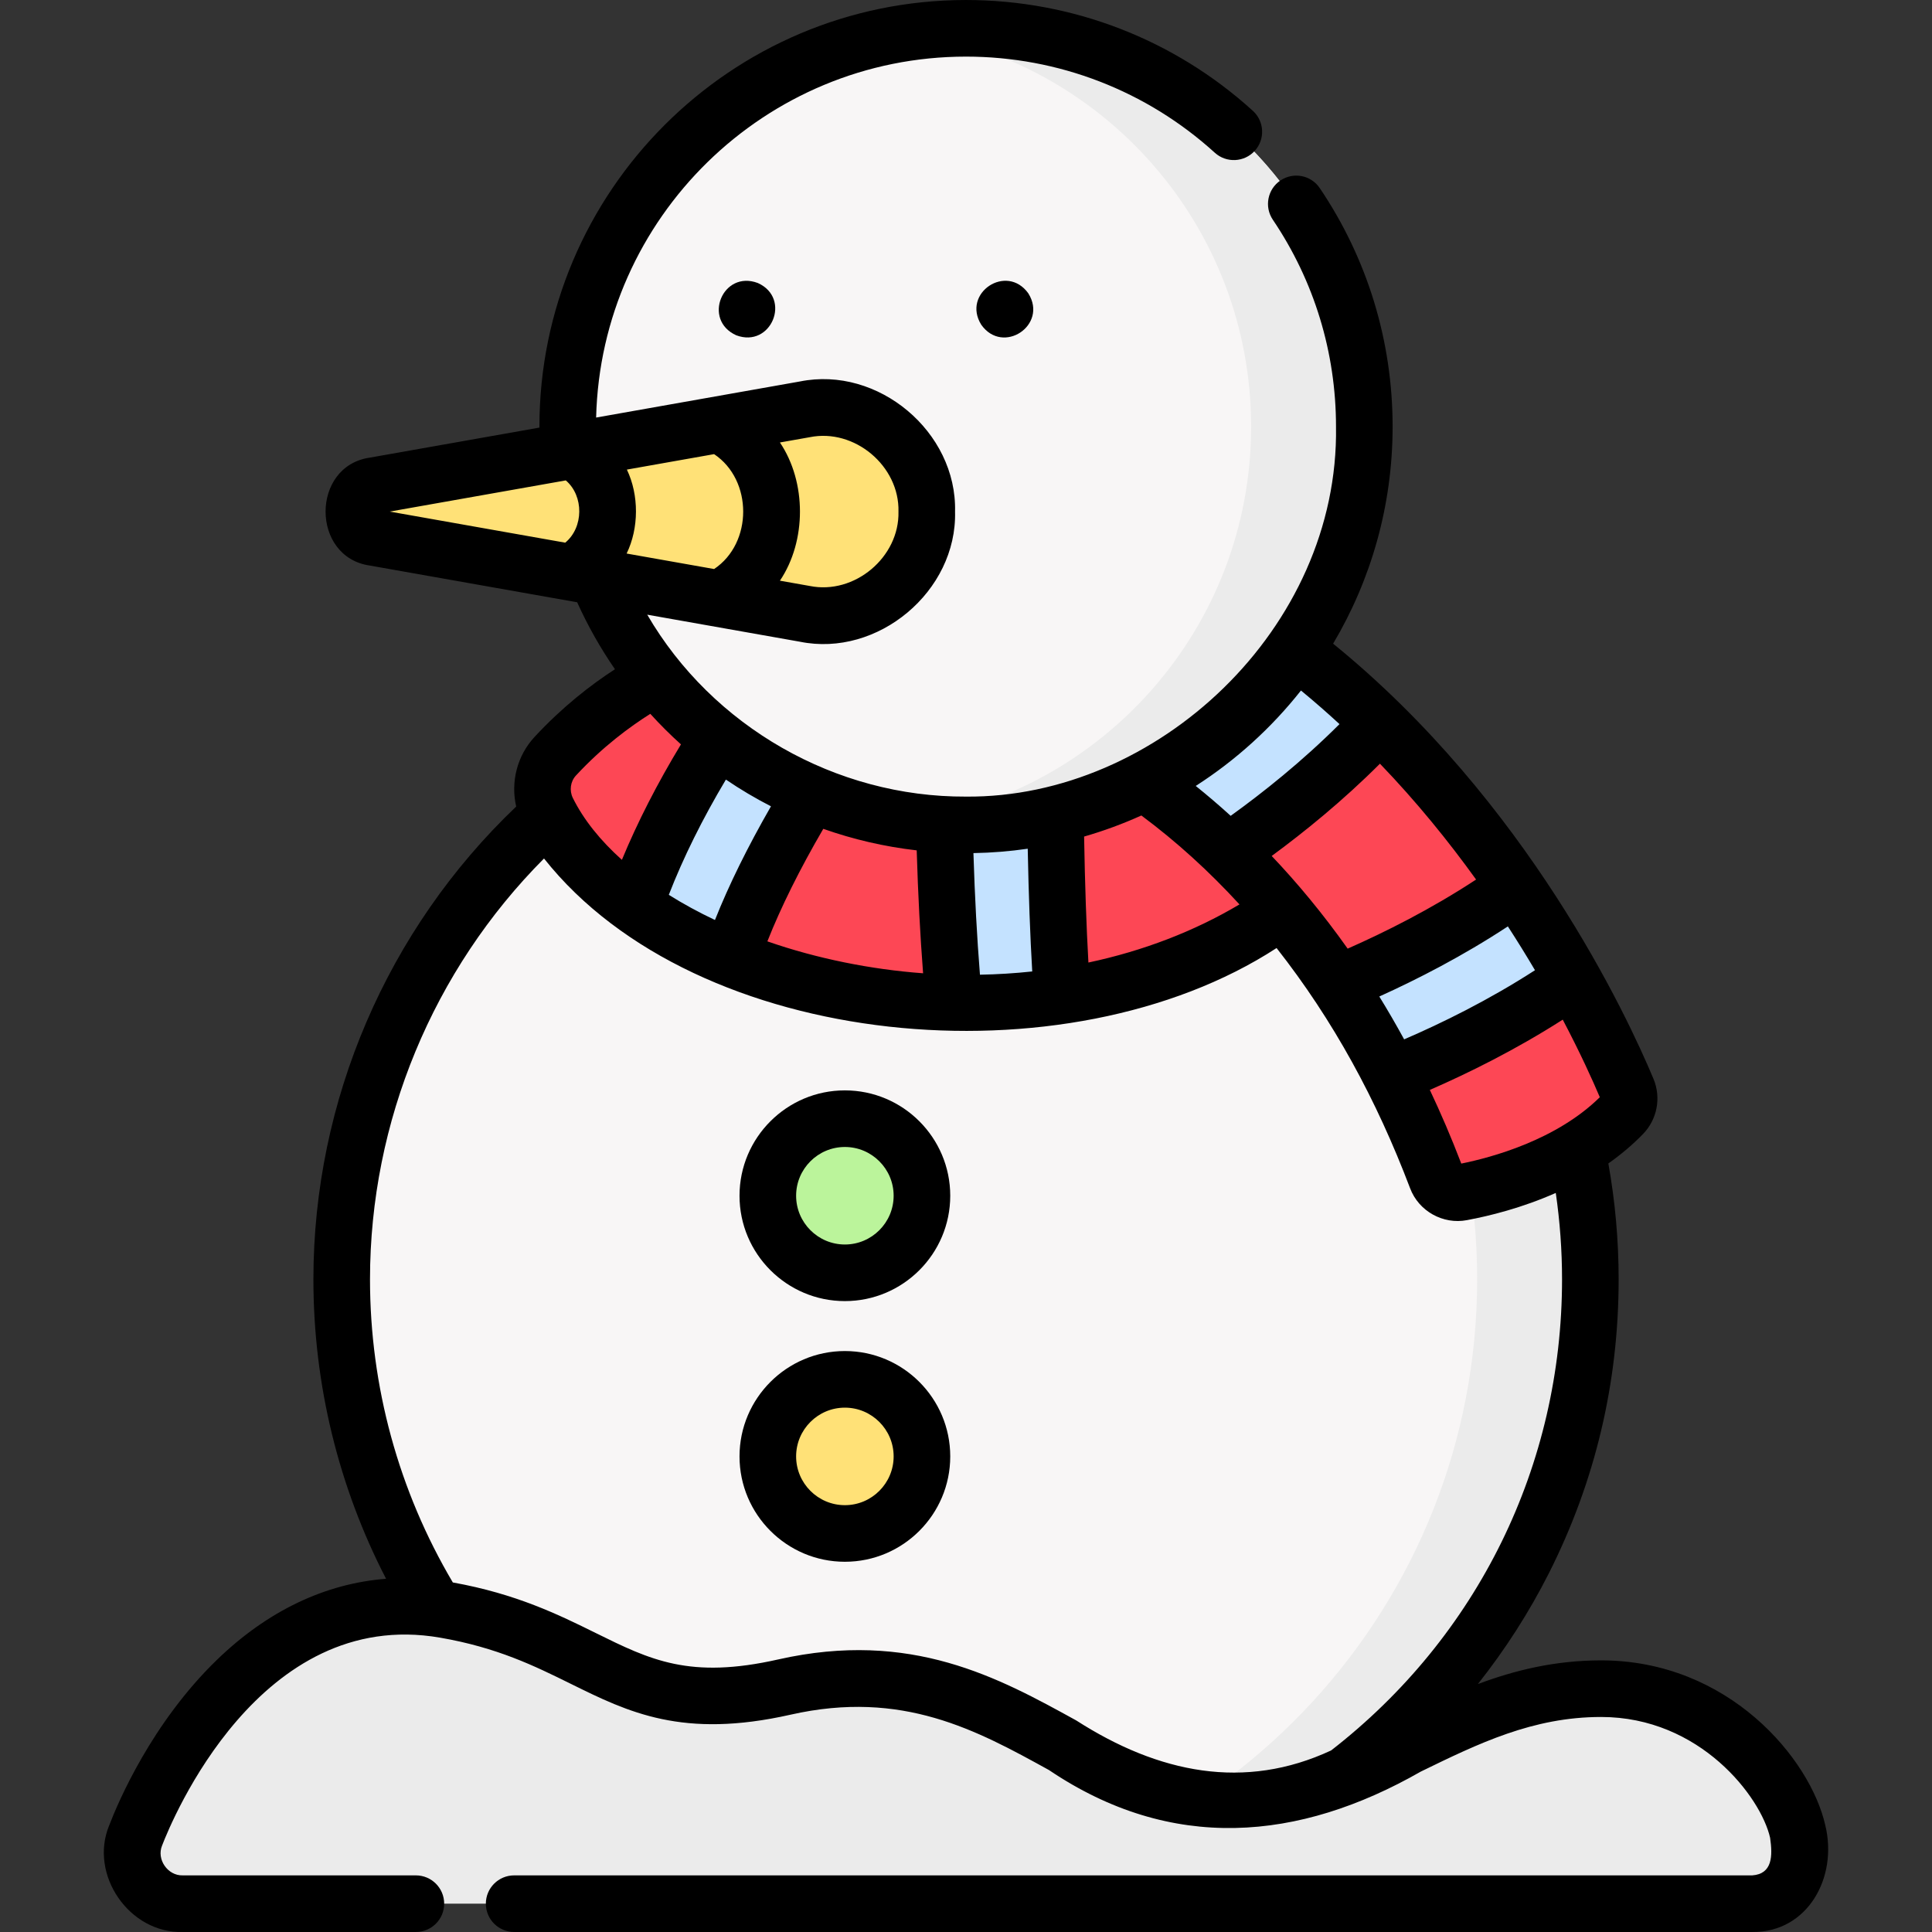
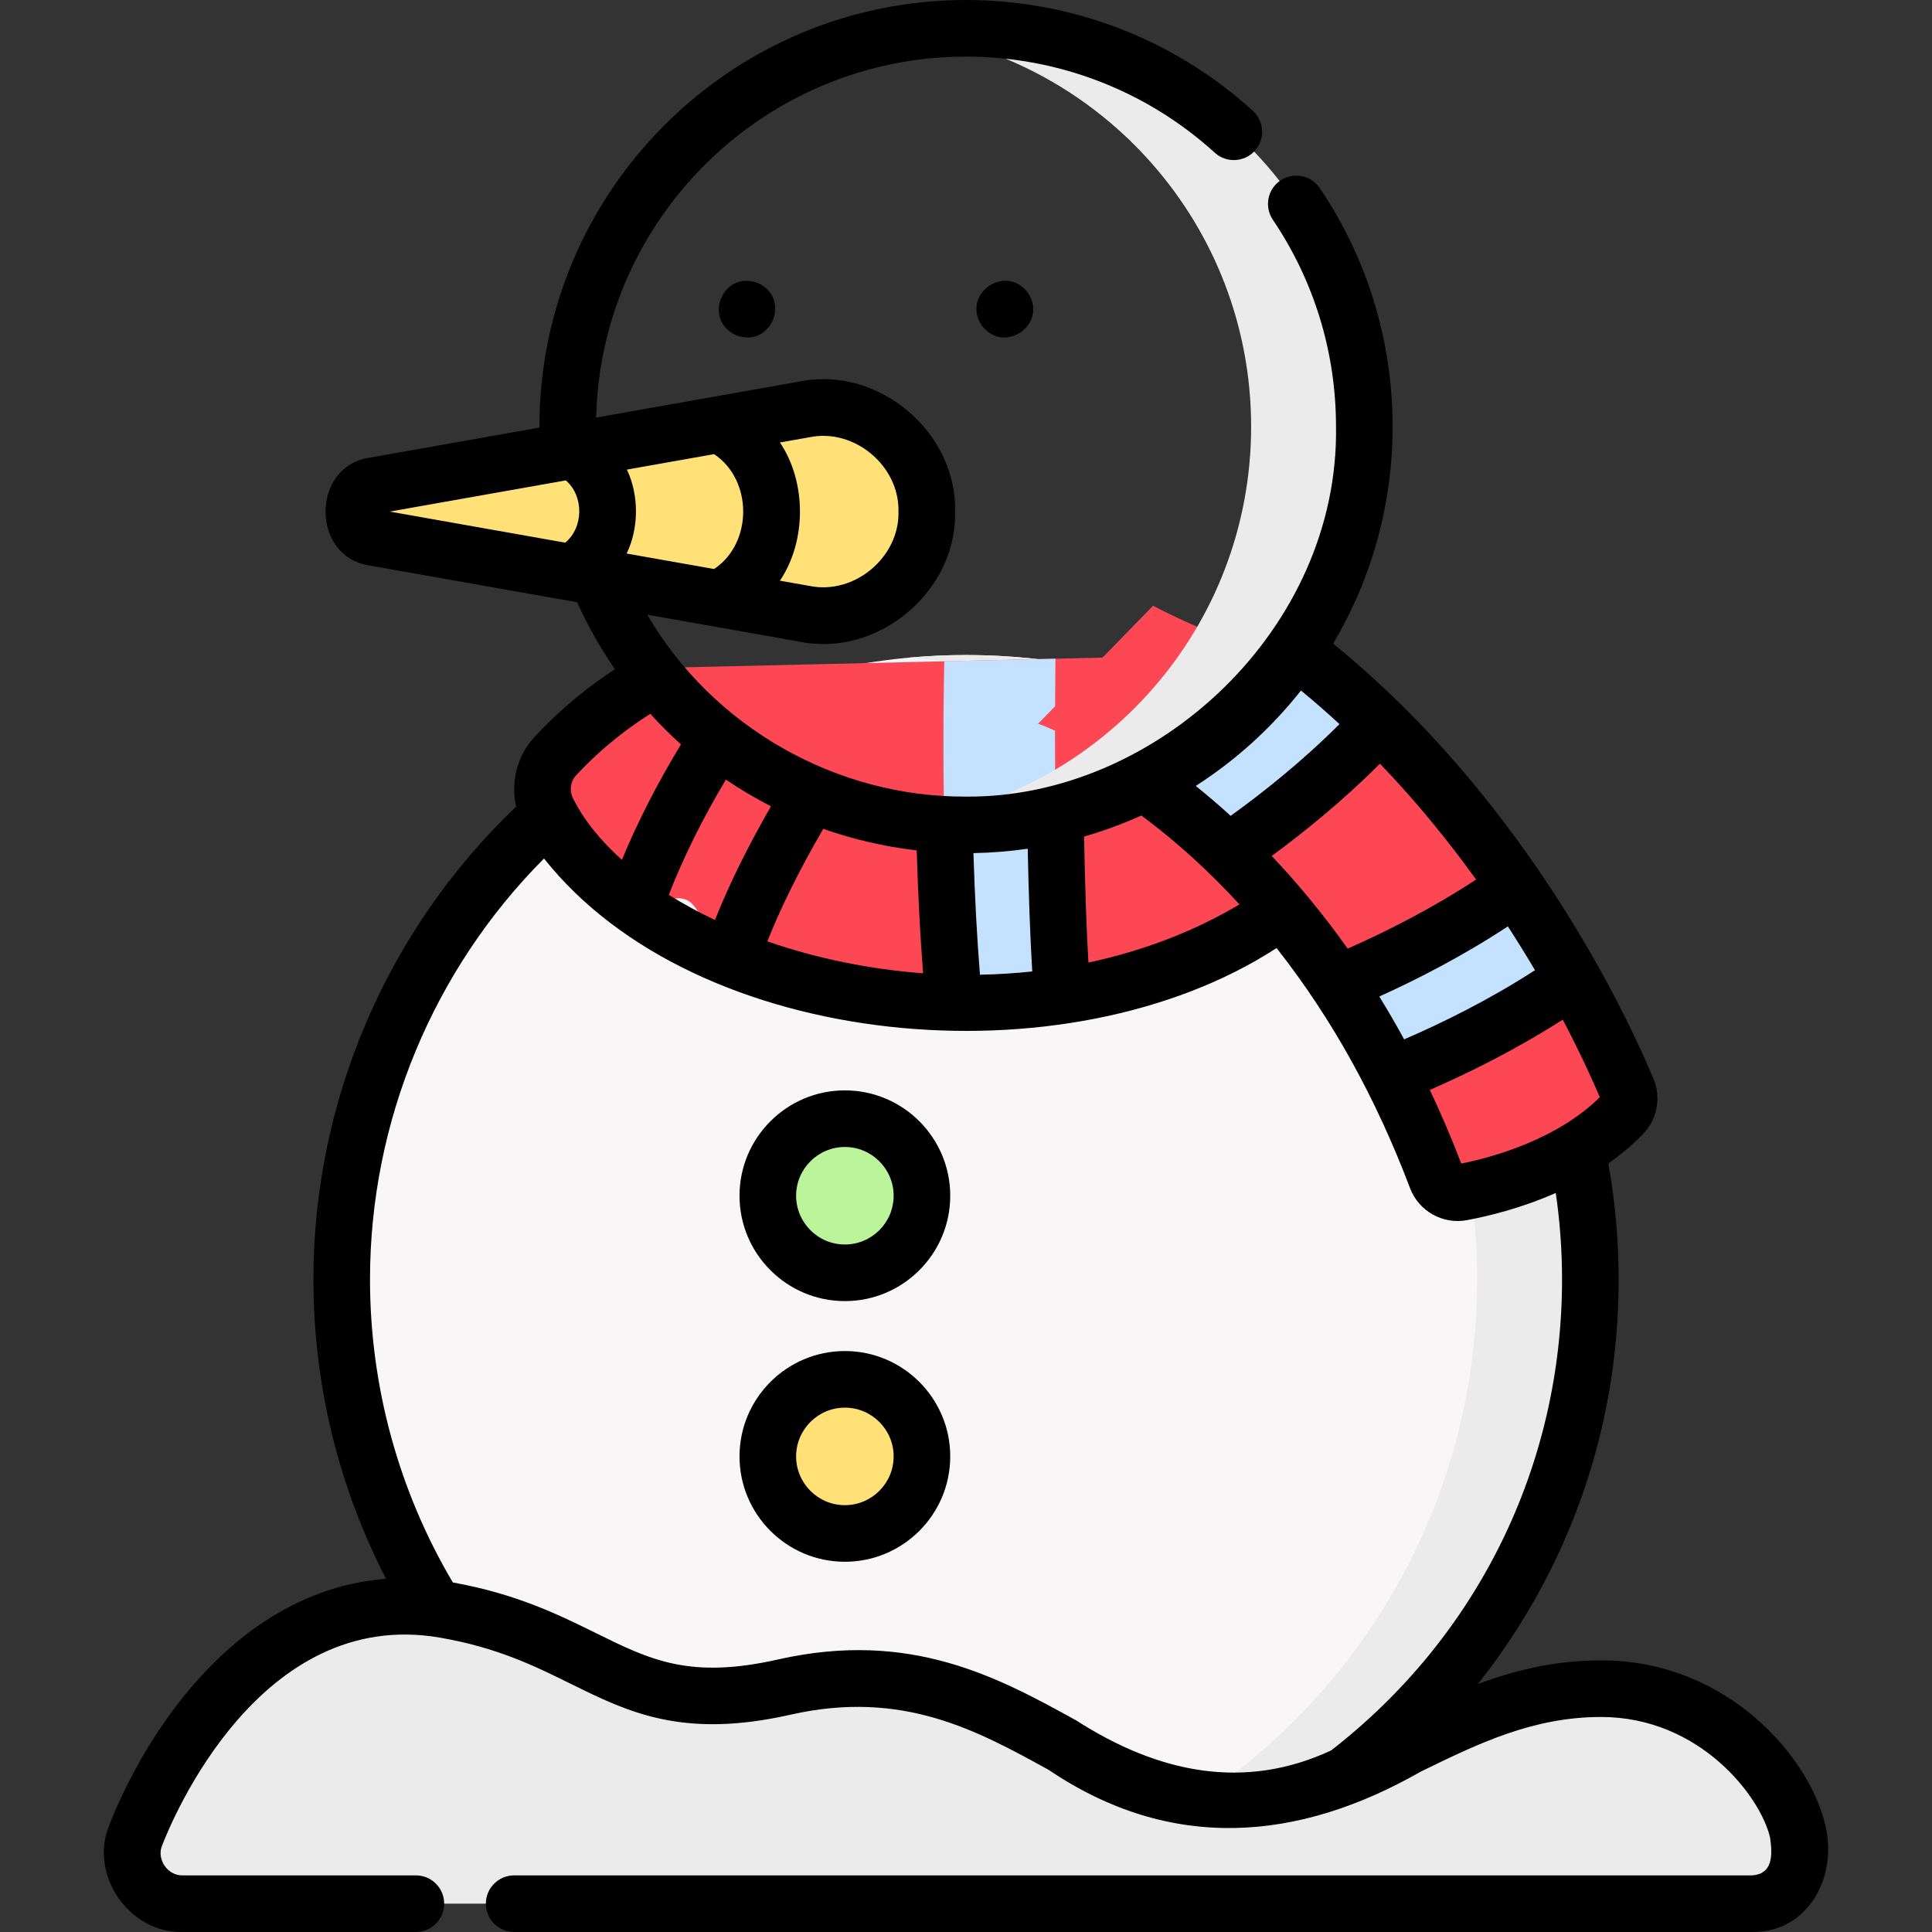
<svg xmlns="http://www.w3.org/2000/svg" id="Capa_1" enable-background="new 0 0 512.008 512.008" height="512" viewBox="0 0 512.008 512.008" width="512">
  <rect x="0" y="0" width="512.008" height="512.008" fill="#333333" stroke="none" />
  <g>
    <g>
      <g>
        <circle cx="256.011" cy="339.046" fill="#f8f6f6" r="165.454" />
        <path d="m256.011 173.591c-5.057 0-10.058.24-15 .684 84.347 7.582 150.455 78.45 150.455 164.77s-66.107 157.189-150.455 164.77c4.942.444 9.943.684 15 .684 91.378 0 165.455-74.076 165.455-165.454s-74.077-165.454-165.455-165.454z" fill="#ebebeb" />
        <path d="m179.483 176.894s-16.581 6.513-32.346 23.528c-3.609 3.895-4.401 9.625-2.046 14.383 4.618 9.332 12.637 17.94 23.054 25.324 4.317 3.06 9.045-4.09 14.114-1.486 3.663 1.882 7.505 13.636 11.497 15.248 17.537 7.082 37.988 11.431 59.074 11.911 4.275.097 8.577-9.964 12.885-10.195 5.264-.281 10.539 9.186 15.79 8.384 31.274-4.774 61.696-19.085 83.949-46.58 4.17-5.153 3.642-12.669-1.164-17.235-8.675-8.242-23.935-20.567-42.74-26.587z" fill="#fd4755" />
        <g fill="#c4e2ff">
-           <path d="m203.909 176.326c-8.399 10.831-25.872 35.401-35.755 63.793 7.436 5.272 16.09 9.921 25.607 13.764 10.129-30.124 33.465-63.096 45.051-78.369z" />
          <path d="m279.714 174.564-29.461.685c-.292 12.83-.876 54.222 2.578 90.548 9.499.216 19.125-.359 28.673-1.816-2.028-27.464-2.061-64.85-1.79-89.417z" />
        </g>
        <path d="m275.11 191.795s43.229 14.917 79.349 68.915c2.327 3.479 11.618 2.135 13.873 5.945s-2.527 12.773-.372 16.927c4.539 8.747 8.827 18.272 12.74 28.633 1.023 2.711 3.845 4.296 6.693 3.766 9.245-1.723 29.233-6.873 42.636-20.657 1.685-1.733 2.179-4.299 1.247-6.529-2.194-5.248-6.948-15.92-14.489-29.35-2.26-4.025-14.771-2.298-17.538-6.748-2.35-3.779 5.114-13.684 2.39-17.673-9.604-14.062-21.555-29.157-36.017-43.359-14.517-14.255-40.298-20.63-60.042-31.137z" fill="#fd4755" />
        <g fill="#c4e2ff">
          <path d="m344.004 172.791c-14.09 15.164-29.877 27.088-40.855 34.542 6.81 4.793 14.421 10.884 22.321 18.518 11.004-7.547 26.408-19.325 40.147-34.184-6.664-6.546-13.864-12.899-21.613-18.876z" />
          <path d="m416.785 259.444c-4.18-7.443-9.219-15.735-15.15-24.419-16.755 11.988-34.641 20.503-47.183 25.69 4.917 7.35 9.701 15.427 14.227 24.286 12.188-4.889 30.64-13.356 48.106-25.557z" />
        </g>
-         <circle cx="256.011" cy="113.055" fill="#f8f6f6" r="105.555" />
        <path d="m256.011 7.5c-5.093 0-10.1.369-15 1.066 51.191 7.284 90.555 51.286 90.555 104.489s-39.364 97.205-90.555 104.489c4.9.697 9.907 1.066 15 1.066 58.296 0 105.555-47.259 105.555-105.555s-47.259-105.555-105.555-105.555z" fill="#ebebeb" />
      </g>
      <g>
        <path d="m99.361 128.654 113.928-20.175c16.856-2.985 32.318 9.98 32.318 27.098 0 17.118-15.462 30.083-32.318 27.098l-113.928-20.175c-7.739-1.371-7.739-12.475 0-13.846z" fill="#ffe177" />
      </g>
      <g>
        <g>
-           <path d="" fill="#a79ba7" />
-         </g>
+           </g>
        <g>
          <path d="" fill="#a79ba7" />
        </g>
      </g>
      <circle cx="223.905" cy="316.889" fill="#bbf49b" r="20.422" />
      <circle cx="223.905" cy="385.969" fill="#ffe177" r="20.422" />
      <path d="m48.426 504.5h415.954c9.82 0 14.197-9.524 12.04-19.103-3.113-13.825-21.819-37.875-52.104-37.875-39.193 0-62.352 29.957-99.763 29.957-38.302 0-61.461-42.853-116.687-30.383-43.007 9.711-48.825-13.367-89.965-20.487-46.318-8.017-73.506 37.797-81.943 59.785-3.35 8.733 3.114 18.106 12.468 18.106z" fill="#ebebeb" />
    </g>
    <g>
      <path d="m272.53 77.76c-5.746-8.069-17.726-.084-12.47 8.32 5.739 8.086 17.721.086 12.47-8.32z" />
      <path d="m200.83 75c-9.289-3.5-14.766 9.75-5.729 13.85 9.271 3.501 14.778-9.796 5.729-13.85z" />
      <path d="m223.905 288.966c-15.396 0-27.923 12.526-27.923 27.922s12.526 27.922 27.923 27.922 27.923-12.526 27.923-27.922-12.526-27.922-27.923-27.922zm0 40.845c-7.126 0-12.923-5.797-12.923-12.922s5.797-12.922 12.923-12.922 12.923 5.797 12.923 12.922-5.797 12.922-12.923 12.922z" />
      <path d="m223.905 358.046c-15.396 0-27.923 12.526-27.923 27.922s12.526 27.922 27.923 27.922 27.923-12.526 27.923-27.922-12.526-27.922-27.923-27.922zm0 40.845c-7.126 0-12.923-5.797-12.923-12.922s5.797-12.922 12.923-12.922 12.923 5.797 12.923 12.922-5.797 12.922-12.923 12.922z" />
      <path d="m483.736 483.749c-3.971-17.634-25.603-43.727-59.421-43.727-12.181 0-22.805 2.599-32.655 6.277 7.254-9.158 13.594-19.026 18.838-29.414 12.253-24.273 18.466-50.462 18.466-77.839 0-10.32-.922-20.628-2.729-30.716 3.218-2.267 6.316-4.843 9.17-7.778 3.785-3.894 4.88-9.643 2.789-14.65-7.017-16.784-33.444-73.516-84.897-115.321 10.009-16.863 15.767-36.533 15.767-57.525 0-22.655-6.678-44.514-19.312-63.215-2.319-3.432-6.98-4.334-10.413-2.017-3.433 2.319-4.335 6.981-2.017 10.413 10.952 16.212 16.741 35.168 16.741 54.819.838 53.554-47.584 98.478-98.055 98.055-34.539.17-67.21-18.544-84.479-48.213l40.448 7.163c20.647 4.22 41.678-13.343 41.126-34.483.519-21.147-20.396-38.681-41.126-34.483l-53.994 9.562c1.282-52.965 44.763-95.657 98.028-95.657 24.442 0 47.856 9.046 65.928 25.472 3.064 2.784 7.809 2.56 10.595-.506 2.786-3.065 2.56-7.809-.505-10.595-20.839-18.94-47.836-29.371-76.018-29.371-62.339 0-113.055 50.716-113.055 113.055 0 .087.004.174.004.261l-44.907 7.953c-15.696 2.206-15.691 26.411 0 28.616l54.904 9.723c2.834 6.282 6.199 12.206 10.013 17.745-6.373 4.133-13.928 9.979-21.333 17.971-4.607 4.972-6.339 11.949-4.836 18.421-34.202 32.566-53.744 77.999-53.744 125.3 0 27.747 6.634 54.924 19.256 79.349-16.167 1.258-31.421 8.516-44.804 21.466-17.309 16.749-26.23 37.795-28.553 43.847-5.45 13.085 5.307 28.695 19.47 28.292h61.787c4.143 0 7.5-3.358 7.5-7.5s-3.357-7.5-7.5-7.5h-61.787c-3.968.127-7.005-4.255-5.466-7.919 2.498-6.511 25.809-63.365 73.662-55.082 15.182 2.627 25.077 7.513 34.646 12.238 15.244 7.526 29.641 14.636 58.251 8.175 29.682-6.704 49.396 4.161 68.458 14.666 32.5 21.927 66.224 18.899 98.54.426 15.276-7.447 29.705-14.481 47.799-14.481 26.229 0 42.352 21.205 44.788 32.022.689 4.784.648 9.559-4.724 9.956h-328.122c-4.143 0-7.5 3.358-7.5 7.5s3.357 7.5 7.5 7.5h328.122c14.658.145 22.715-14.415 19.356-28.251zm-294.487-363.396c10.277 6.864 10.277 23.584.001 30.448l-23.185-4.106c3.274-6.717 3.3-15.508.067-22.247zm25.347-4.489c11.852-2.401 23.807 7.624 23.511 19.713.295 12.09-11.655 22.111-23.511 19.712l-7.903-1.4c7.077-10.515 7.076-26.111 0-36.626zm-64.649 11.449c4.82 4.116 4.746 12.472-.152 16.5l-46.507-8.237zm54.373 86.37c-6.164 10.721-11.146 20.813-14.846 30.13-4.346-2.057-8.438-4.291-12.231-6.67 3.857-9.92 8.937-20.151 15.13-30.543 3.828 2.604 7.819 4.968 11.947 7.083zm13.863 5.97c7.923 2.795 16.217 4.729 24.758 5.708.35 11.703.919 22.592 1.693 32.572-13.741-1.009-28.115-3.872-41.267-8.459 3.606-9.109 8.566-19.094 14.816-29.821zm55.374 37.796c-4.569.488-9.196.776-13.853.863-.79-9.814-1.367-20.614-1.73-32.228 4.877-.084 9.68-.477 14.39-1.162.239 12.216.636 23.119 1.193 32.527zm14.889-2.363c-.543-9.627-.926-20.802-1.142-33.385 5.221-1.506 10.29-3.376 15.173-5.586 9.365 6.966 17.952 14.803 26.003 23.566-12.066 7.178-25.63 12.346-40.034 15.405zm61.639-67.587c1.646 1.438 3.282 2.905 4.901 4.4-9.97 9.959-20.41 18.238-28.837 24.308-3.153-2.865-6.253-5.508-9.262-7.922 10.645-6.829 20.073-15.394 27.888-25.289 1.78 1.464 3.56 2.967 5.31 4.503zm-13.066 39.345c8.577-6.302 18.825-14.588 28.688-24.455 9.749 10.14 18.211 20.601 25.478 30.704-12.058 7.916-24.288 14.013-34.034 18.31-6.618-9.346-13.418-17.492-20.132-24.559zm62.587 18.665c2.472 3.81 4.873 7.689 7.188 11.612-12.311 7.952-24.739 14.039-34.676 18.326-2.15-3.943-4.348-7.727-6.584-11.357 9.975-4.51 22.086-10.696 34.072-18.581zm14.544 24.713c4.63 8.791 7.882 15.977 9.823 20.556-11.513 11.339-28.631 15.959-36.713 17.589-2.626-6.864-5.418-13.36-8.333-19.525 10.178-4.433 22.704-10.613 35.223-18.62zm-261.51-64.703c7.044-7.603 14.29-12.935 19.702-16.341 2.577 2.839 5.284 5.543 8.122 8.092-6.267 10.346-11.502 20.586-15.653 30.599-5.721-5.131-10.162-10.661-12.997-16.39-.978-1.977-.647-4.371.826-5.96zm132.576 250.421c-20.514-11.304-43.763-24.118-79.002-16.16-23.427 5.29-33.863.138-48.305-6.993-9.873-4.875-21.054-10.383-37.905-13.415-14.353-24.255-21.948-51.959-21.948-80.327 0-41.81 16.72-82.023 46.116-111.531 40.406 51.021 138.531 59.878 194.14 23.729 15.097 19.219 26.476 40.208 35.37 63.621 2.289 6.149 8.79 9.701 15.084 8.489 5.91-1.101 14.55-3.226 23.537-7.208 1.095 7.556 1.661 15.222 1.661 22.9 0 49.224-22.297 94.665-61.198 124.847-22.906 10.661-45.662 6.095-67.55-7.952z" />
    </g>
  </g>
</svg>